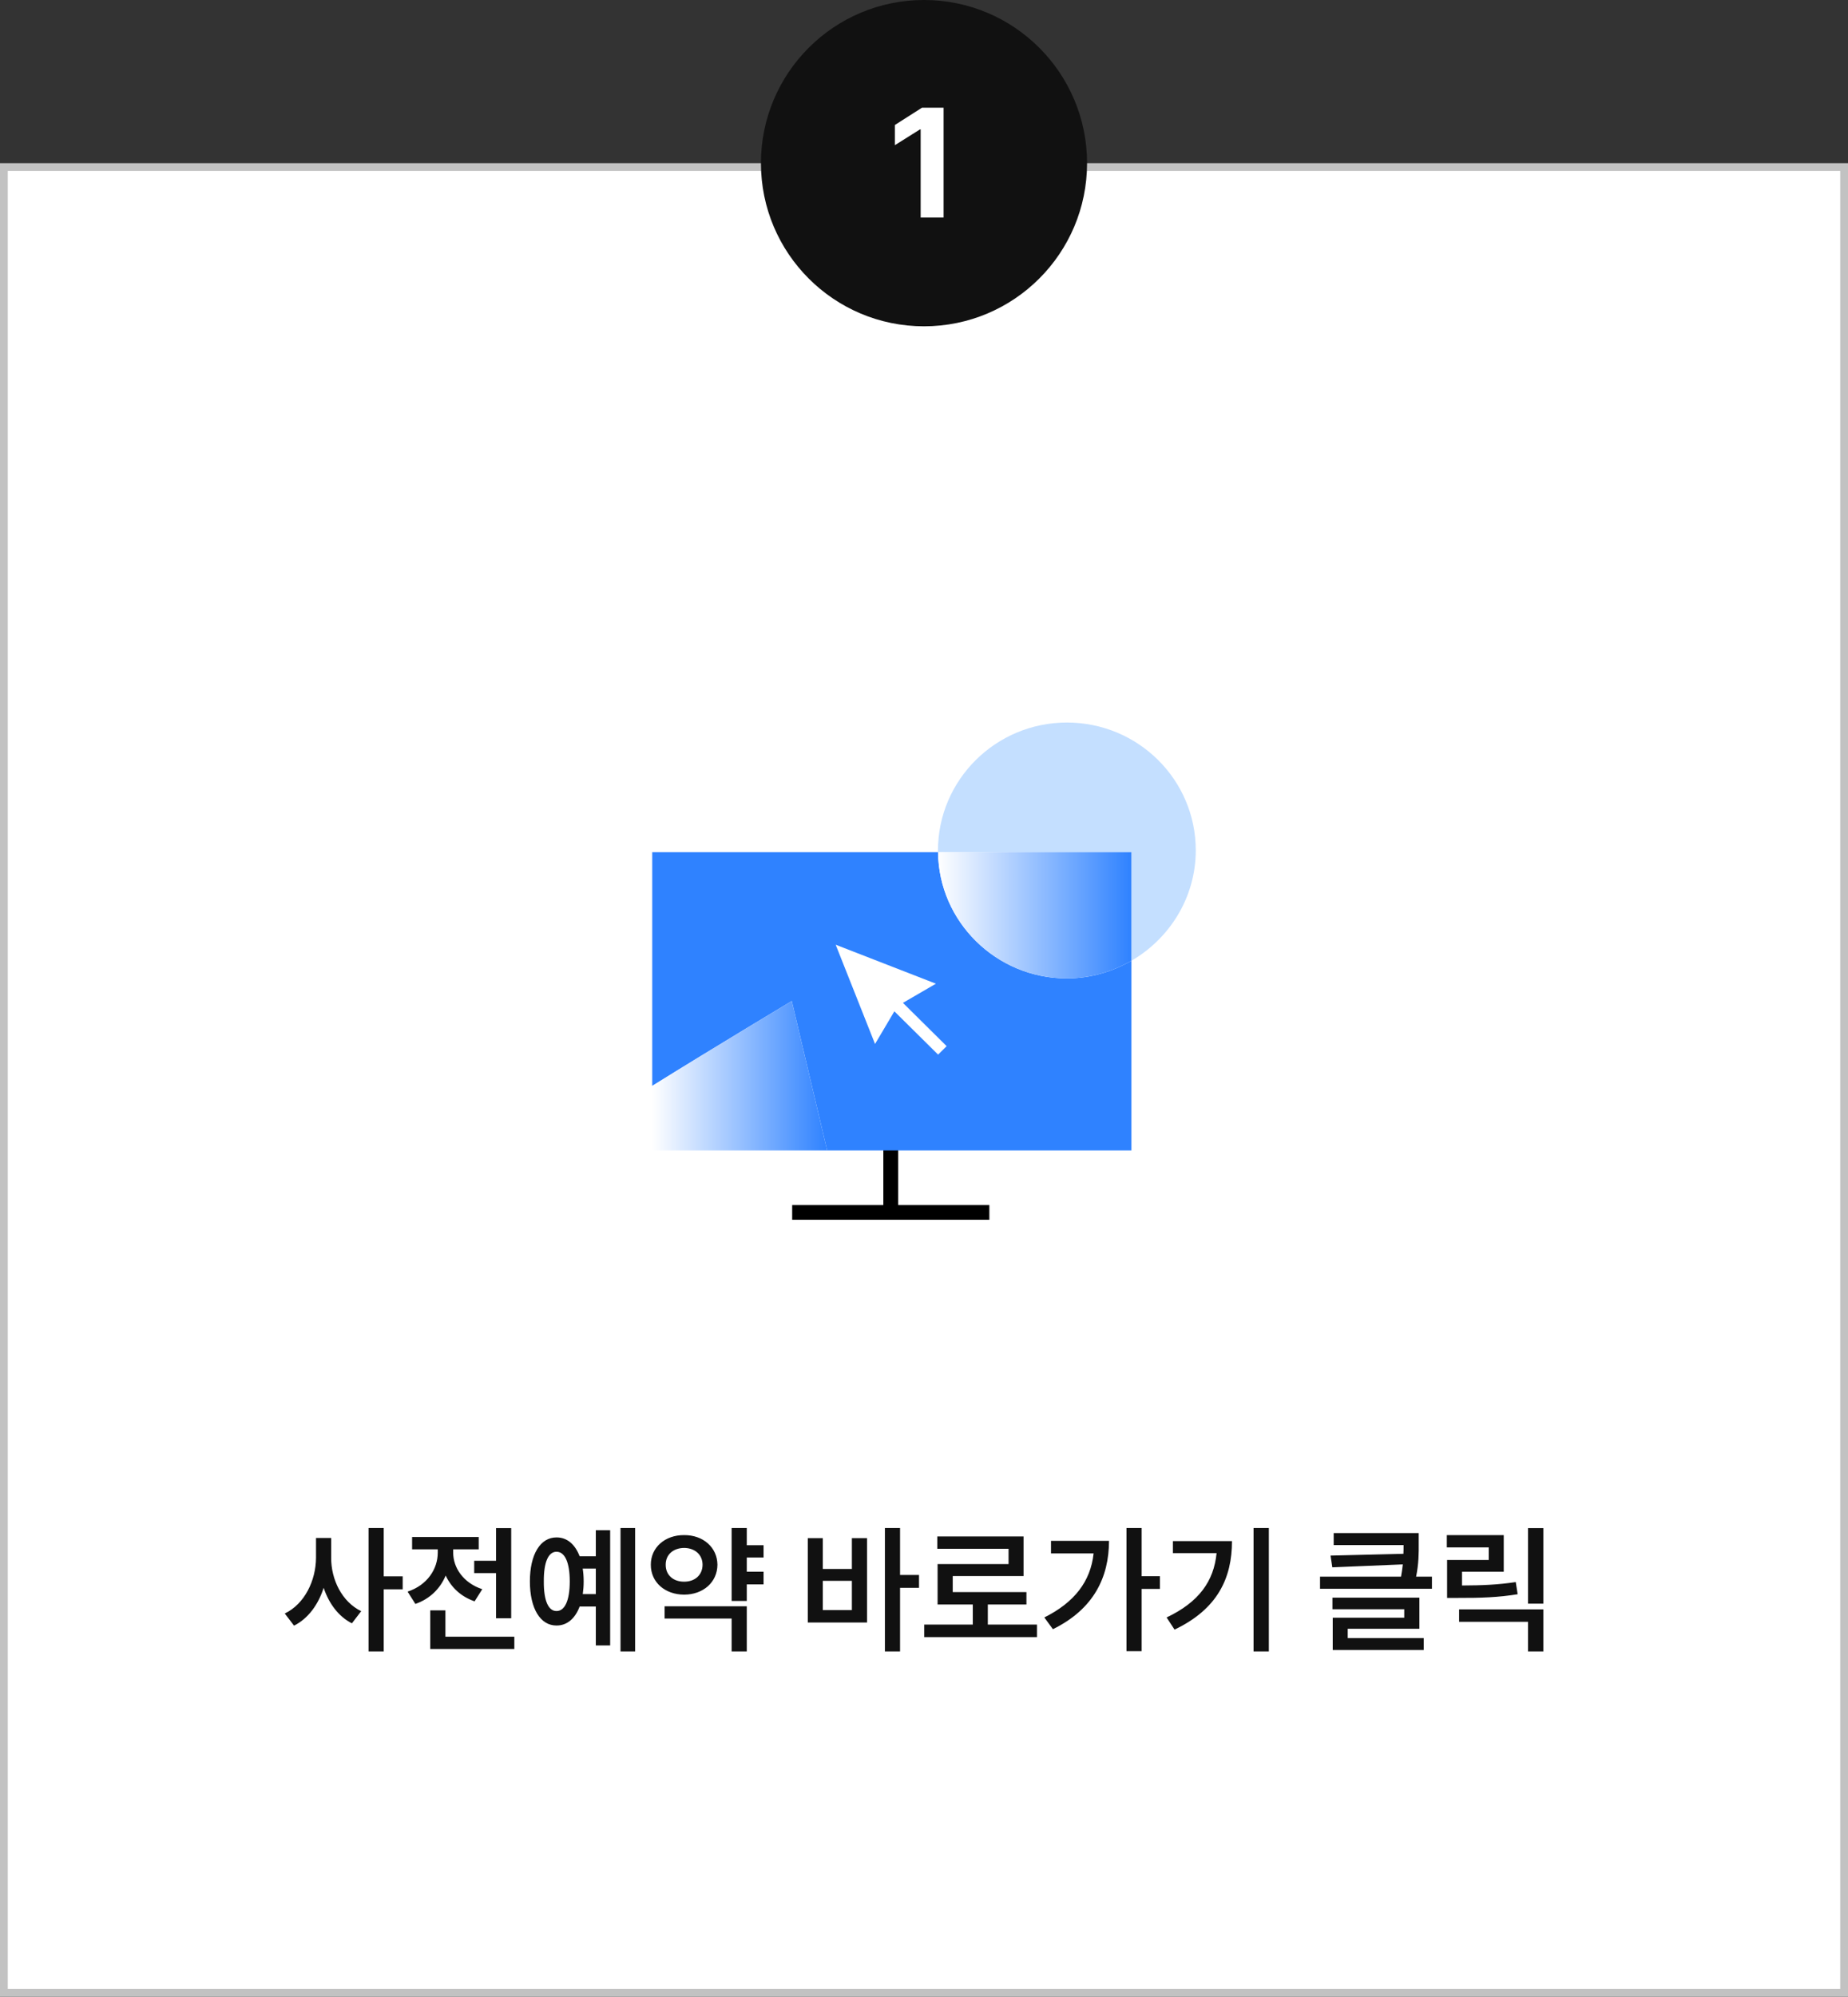
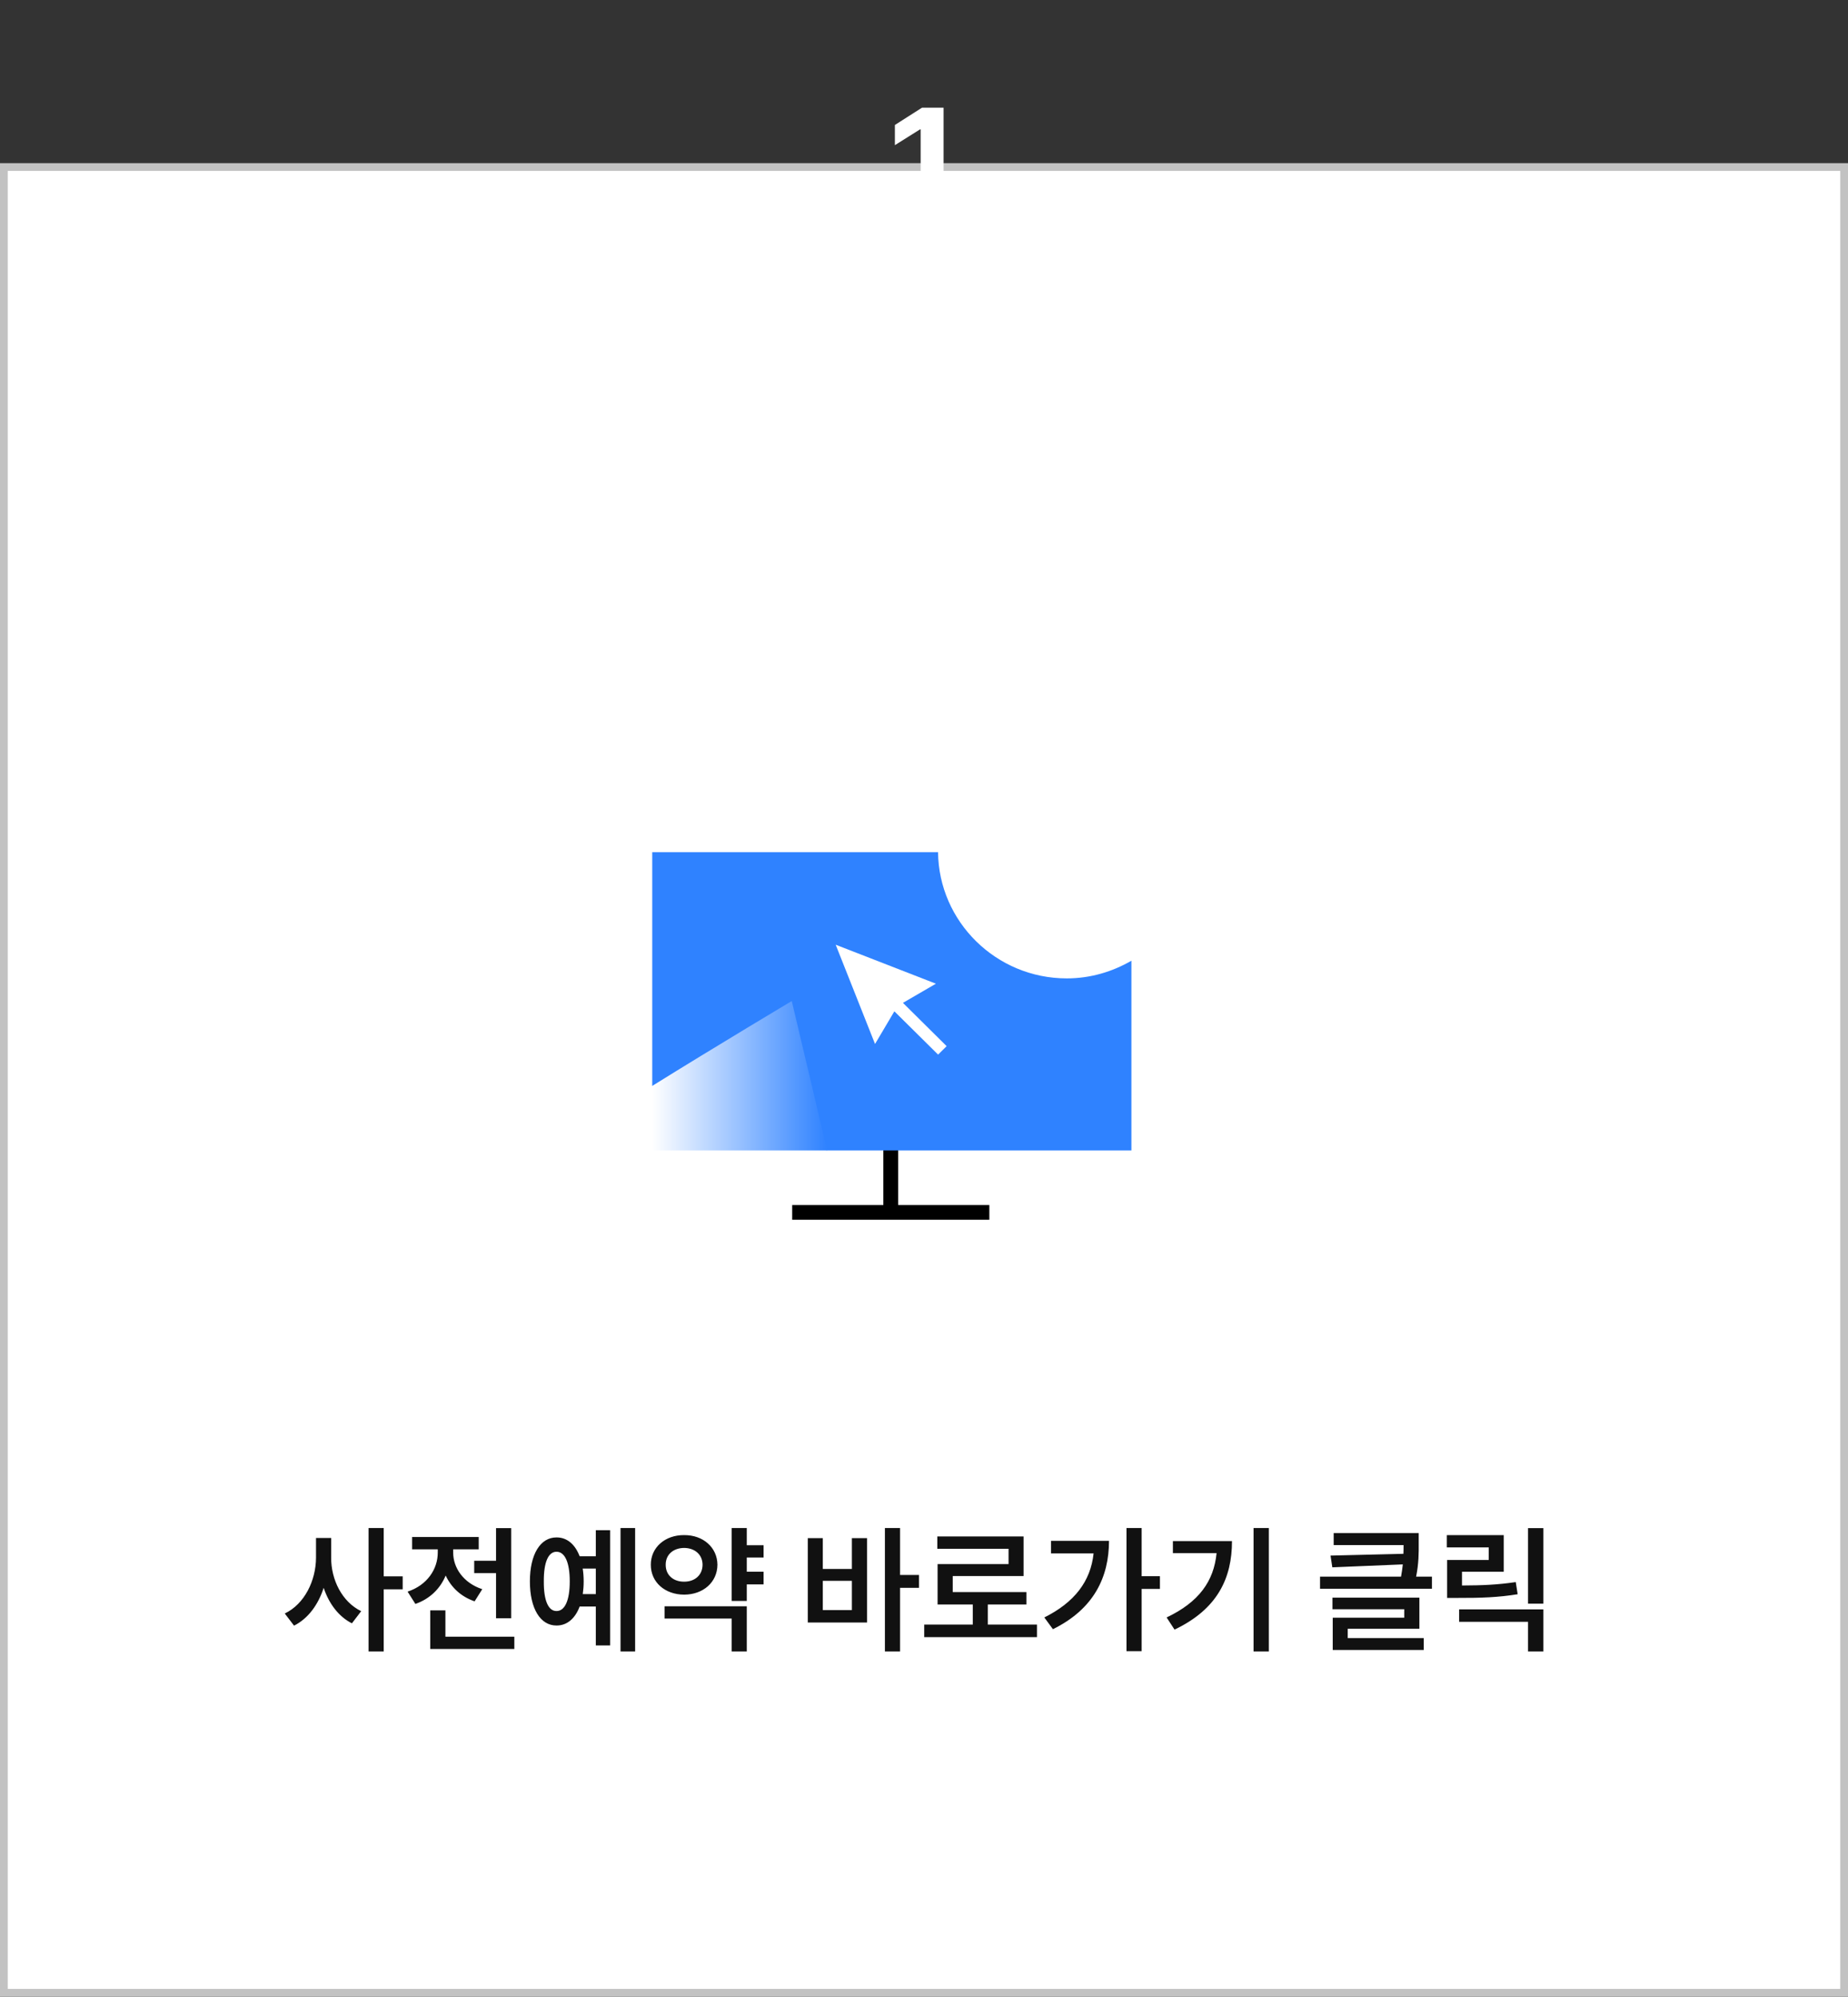
<svg xmlns="http://www.w3.org/2000/svg" width="238" height="257" viewBox="0 0 238 257" fill="none">
  <rect x="0" y="0" width="238" height="257" fill="#333333" stroke="none" />
  <rect x="0.5" y="21.5" width="237" height="235" fill="white" />
  <rect x="0.5" y="21.5" width="237" height="235" stroke="#C2C2C2" />
  <path d="M42.65 200.488C42.633 203.327 44.057 206.192 46.518 207.379L45.322 208.943C43.6 208.073 42.36 206.395 41.684 204.373C40.989 206.535 39.688 208.328 37.869 209.242L36.674 207.678C39.231 206.465 40.69 203.424 40.699 200.488V197.957H42.65V200.488ZM47.467 212.564V196.674H49.418V202.896H51.861V204.566H49.418V212.564H47.467ZM65.836 196.691V208.293H63.885V202.475H61.072V200.893H63.885V196.691H65.836ZM52.494 204.865C55.025 204.03 56.379 201.956 56.379 199.838V199.416H53.074V197.834H61.652V199.416H58.365V199.855C58.365 201.763 59.648 203.74 62.109 204.549L61.125 206.113C59.35 205.507 58.093 204.294 57.398 202.791C56.704 204.461 55.377 205.797 53.496 206.447L52.494 204.865ZM55.412 212.248V207.273H57.363V210.666H66.24V212.248H55.412ZM81.797 196.674V212.564H79.916V196.674H81.797ZM68.244 203.547C68.244 200.049 69.598 197.878 71.672 197.887C73.017 197.878 74.062 198.766 74.651 200.312H76.734V196.955H78.58V211.791H76.734V206.781H74.651C74.071 208.337 73.017 209.233 71.672 209.225C69.598 209.233 68.244 207.054 68.244 203.547ZM70.037 203.547C70.019 206.034 70.626 207.37 71.672 207.361C72.727 207.37 73.377 206.034 73.377 203.547C73.377 201.068 72.727 199.724 71.672 199.732C70.626 199.724 70.019 201.068 70.037 203.547ZM75.047 201.895C75.126 202.404 75.17 202.958 75.17 203.547C75.17 204.127 75.126 204.672 75.056 205.182H76.734V201.895H75.047ZM98.338 198.889V200.471H96.176V202.299H98.338V203.934H96.176V206.061H94.225V196.674H96.176V198.889H98.338ZM83.818 201.402C83.81 199.17 85.655 197.57 88.107 197.588C90.551 197.57 92.379 199.17 92.397 201.402C92.379 203.67 90.551 205.243 88.107 205.252C85.655 205.243 83.81 203.67 83.818 201.402ZM85.594 208.328V206.746H96.176V212.564H94.225V208.328H85.594ZM85.734 201.402C85.726 202.756 86.736 203.591 88.107 203.582C89.461 203.591 90.472 202.756 90.481 201.402C90.472 200.075 89.461 199.249 88.107 199.24C86.736 199.249 85.726 200.075 85.734 201.402ZM115.916 196.674V202.721H118.359V204.373H115.916V212.564H113.965V196.674H115.916ZM104.033 208.838V197.975H105.967V201.947H109.711V197.975H111.662V208.838H104.033ZM105.967 207.238H109.711V203.477H105.967V207.238ZM133.547 209.102V210.719H119.027V209.102H125.285V206.518H120.75V201.314H129.891V199.346H120.715V197.764H131.824V202.861H122.701V204.918H132.193V206.518H127.219V209.102H133.547ZM147.029 196.674V202.879H149.385V204.514H147.029V212.529H145.078V196.674H147.029ZM134.496 208.188C138.363 206.254 140.455 203.564 140.842 199.943H135.357V198.326H142.828C142.819 202.993 140.886 207.098 135.604 209.699L134.496 208.188ZM163.412 196.674V212.564H161.443V196.674H163.412ZM150.246 208.188C154.412 206.21 156.328 203.521 156.68 199.908H151.055V198.361H158.666C158.666 203.09 156.829 207.106 151.266 209.752L150.246 208.188ZM182.713 197.324V198.643C182.722 199.882 182.722 201.235 182.379 202.932H184.418V204.496H170.004V202.932H180.437C180.542 202.369 180.612 201.851 180.665 201.358L171.586 201.736L171.357 200.225L180.744 199.996C180.762 199.609 180.762 199.24 180.762 198.871H171.762V197.324H182.713ZM171.604 207.133V205.639H182.801V209.646H173.572V210.842H183.363V212.371H171.639V208.223H180.85V207.133H171.604ZM198.762 196.691V206.412H196.793V196.691H198.762ZM186.334 199.17V197.588H193.664V202.299H188.285V204.074C191.001 204.065 192.943 203.969 195.211 203.635L195.457 205.199C192.952 205.604 190.799 205.683 187.723 205.674H186.369V200.787H191.73V199.17H186.334ZM187.916 208.75V207.15H198.762V212.564H196.793V208.75H187.916Z" fill="#111111" />
  <g clip-path="url(#clip0_535_452)">
    <path d="M115.675 145.104H113.764V155.918H115.675V145.104Z" fill="black" />
-     <path d="M154 109.448C154 100.364 146.578 93 137.403 93C128.228 93 120.798 100.402 120.798 109.486C120.798 109.543 120.809 109.691 120.809 109.691H145.712V123.66C150.627 120.808 154 115.515 154 109.448Z" fill="#C4DFFF" />
-     <path d="M120.809 109.689H84V139.768C92.192 134.674 101.97 128.846 101.97 128.846L106.528 148.078H145.713V123.658C143.255 125.077 140.434 125.931 137.387 125.931C128.269 125.931 120.899 118.61 120.809 109.689Z" fill="#2F82FF" />
+     <path d="M120.809 109.689H84V139.768L106.528 148.078H145.713V123.658C143.255 125.077 140.434 125.931 137.387 125.931C128.269 125.931 120.899 118.61 120.809 109.689Z" fill="#2F82FF" />
    <path d="M84 139.771V148.081H106.528L101.97 128.848C101.97 128.848 92.192 134.674 84 139.771Z" fill="url(#paint0_linear_535_452)" />
-     <path d="M120.809 109.689C120.899 118.61 128.269 125.931 137.386 125.931C140.434 125.931 143.254 125.077 145.712 123.658V109.689H120.809Z" fill="url(#paint1_linear_535_452)" />
    <path d="M127.417 155.108H102.022V157H127.417V155.108Z" fill="black" />
    <path d="M121.915 134.653L116.288 129.081L120.534 126.615L107.626 121.598L112.694 134.374L115.184 130.17L120.815 135.742L121.915 134.653Z" fill="white" />
  </g>
-   <circle cx="119" cy="21" r="21" fill="#111111" />
  <path d="M121.52 13.859V28H118.57V16.652H118.492L115.25 18.684V16.086L118.746 13.859H121.52Z" fill="white" />
  <defs>
    <linearGradient id="paint0_linear_535_452" x1="84" y1="138.465" x2="106.528" y2="138.465" gradientUnits="userSpaceOnUse">
      <stop stop-color="white" />
      <stop offset="1" stop-color="#2F82FF" />
    </linearGradient>
    <linearGradient id="paint1_linear_535_452" x1="120.809" y1="117.81" x2="145.712" y2="117.81" gradientUnits="userSpaceOnUse">
      <stop stop-color="white" />
      <stop offset="1" stop-color="#2F82FF" />
    </linearGradient>
    <clipPath id="clip0_535_452">
      <rect width="70" height="64" fill="white" transform="translate(84 93)" />
    </clipPath>
  </defs>
</svg>